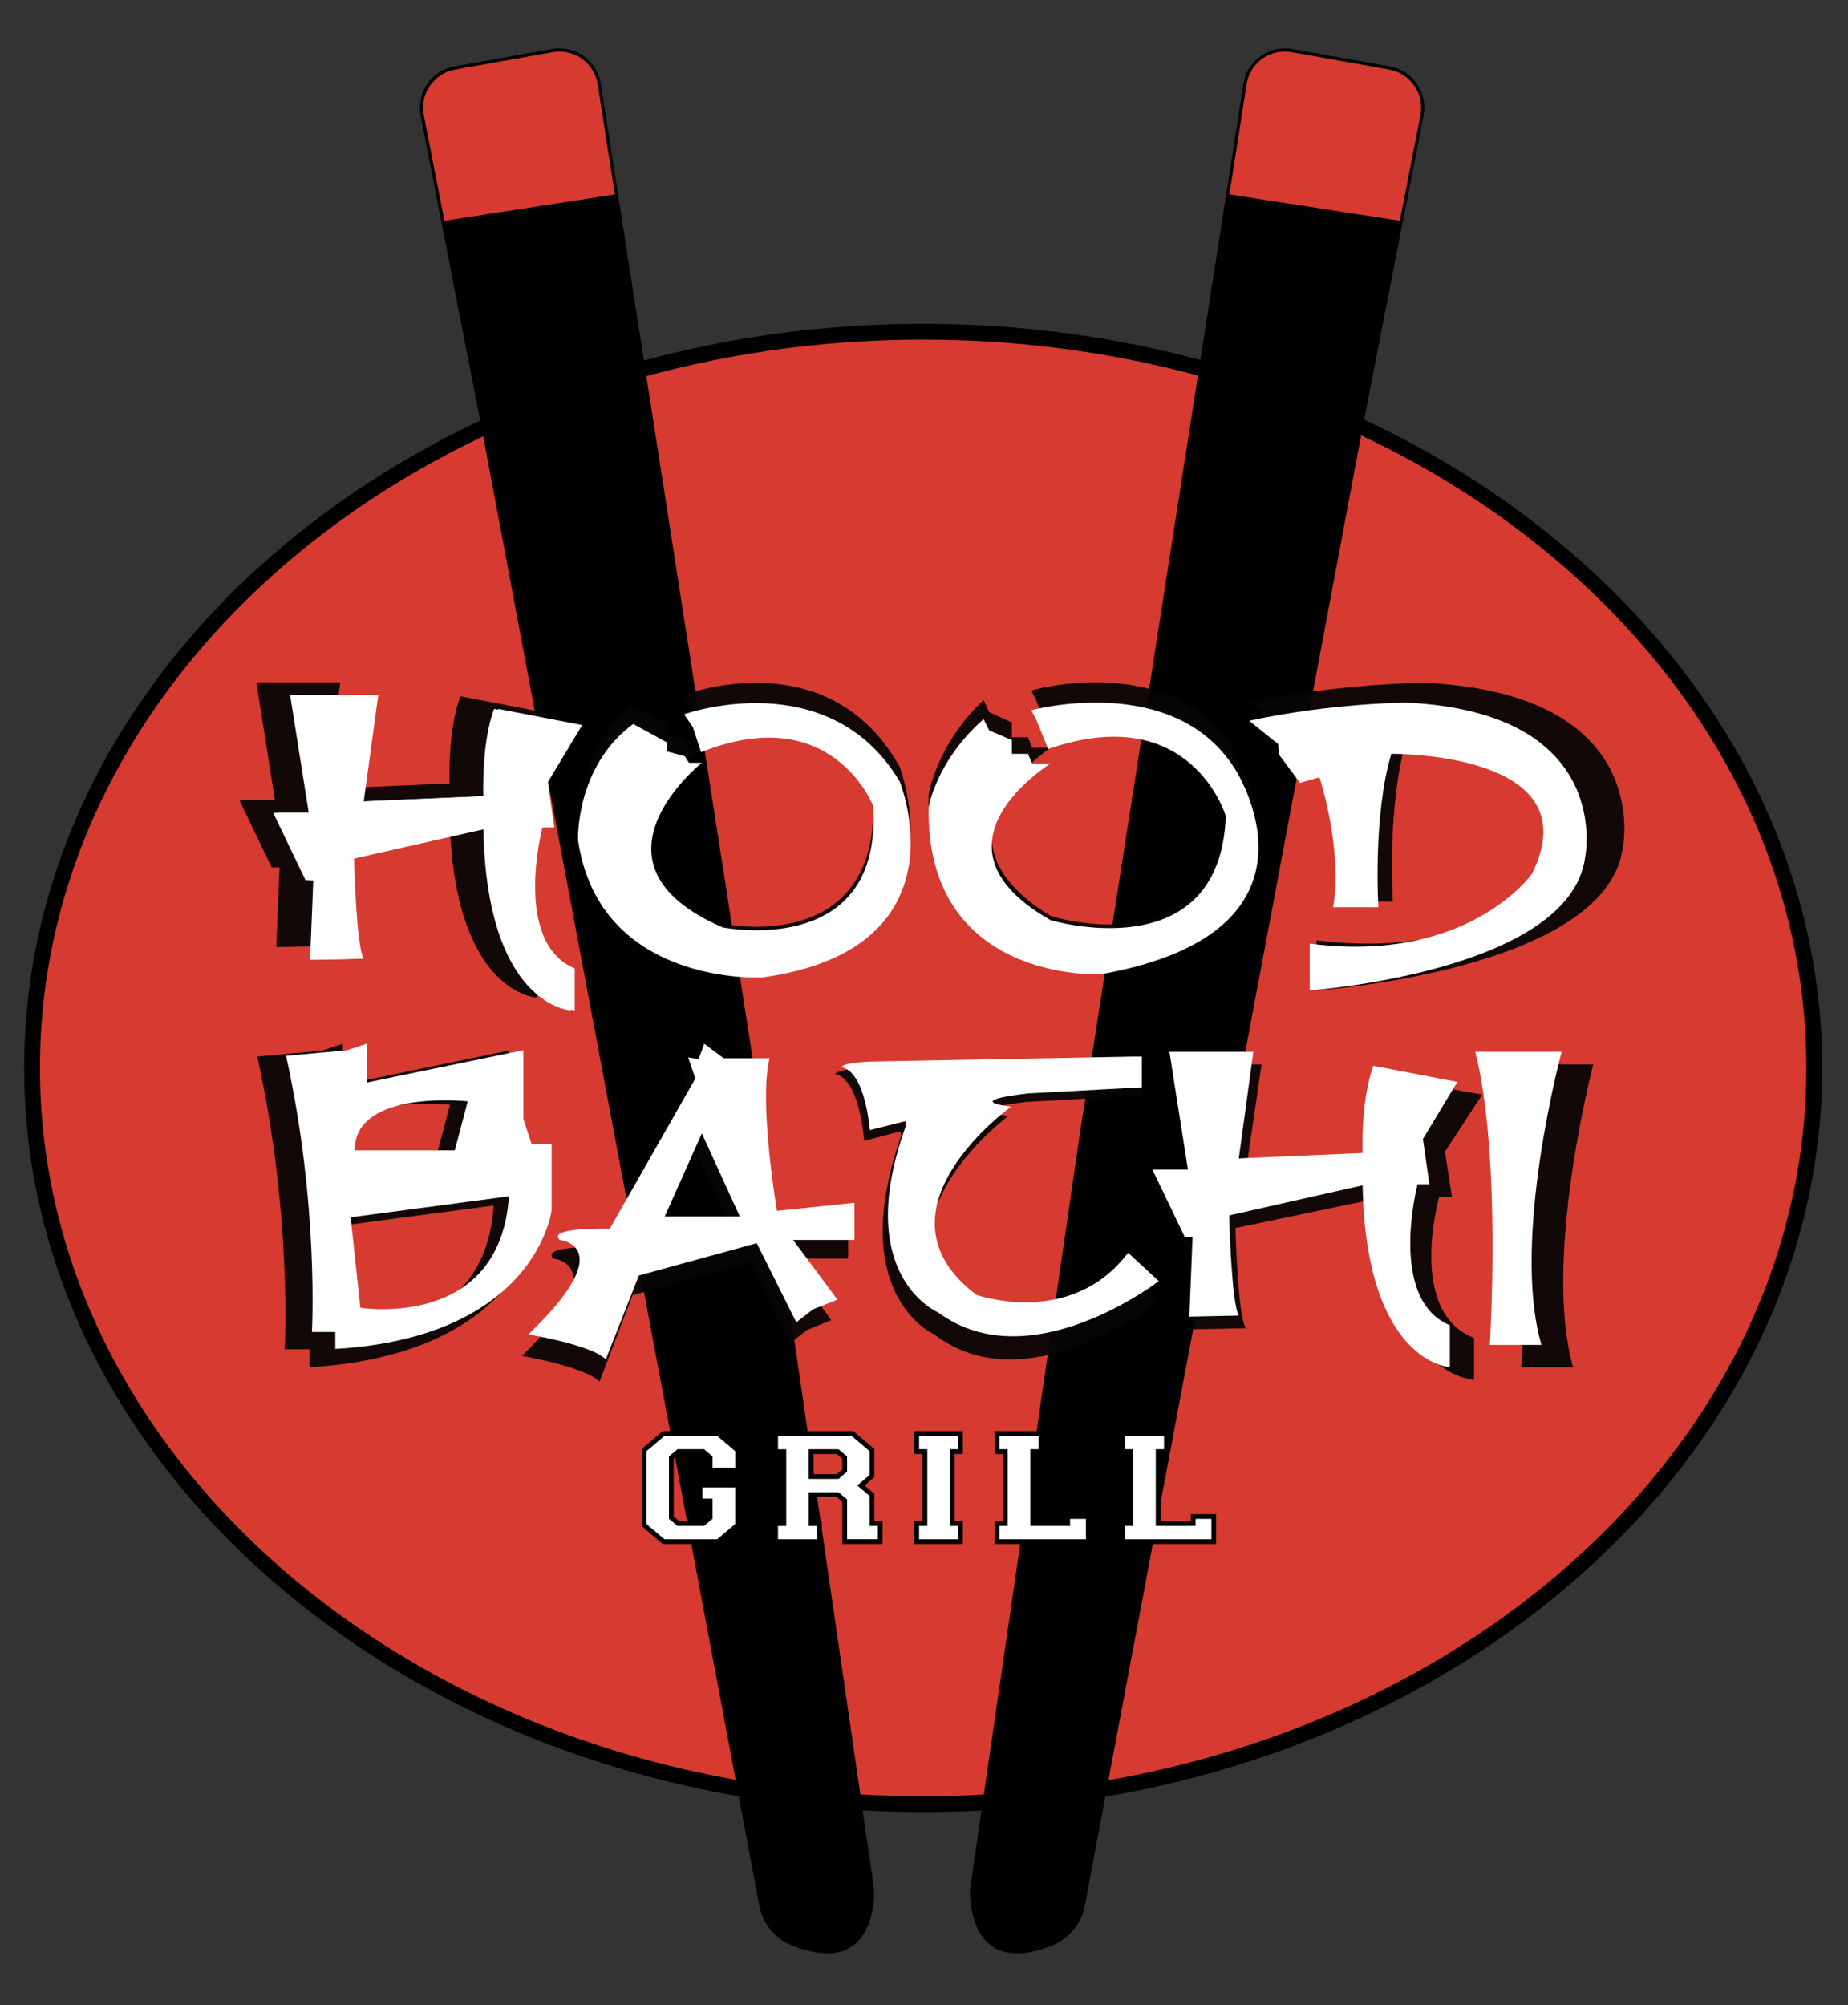
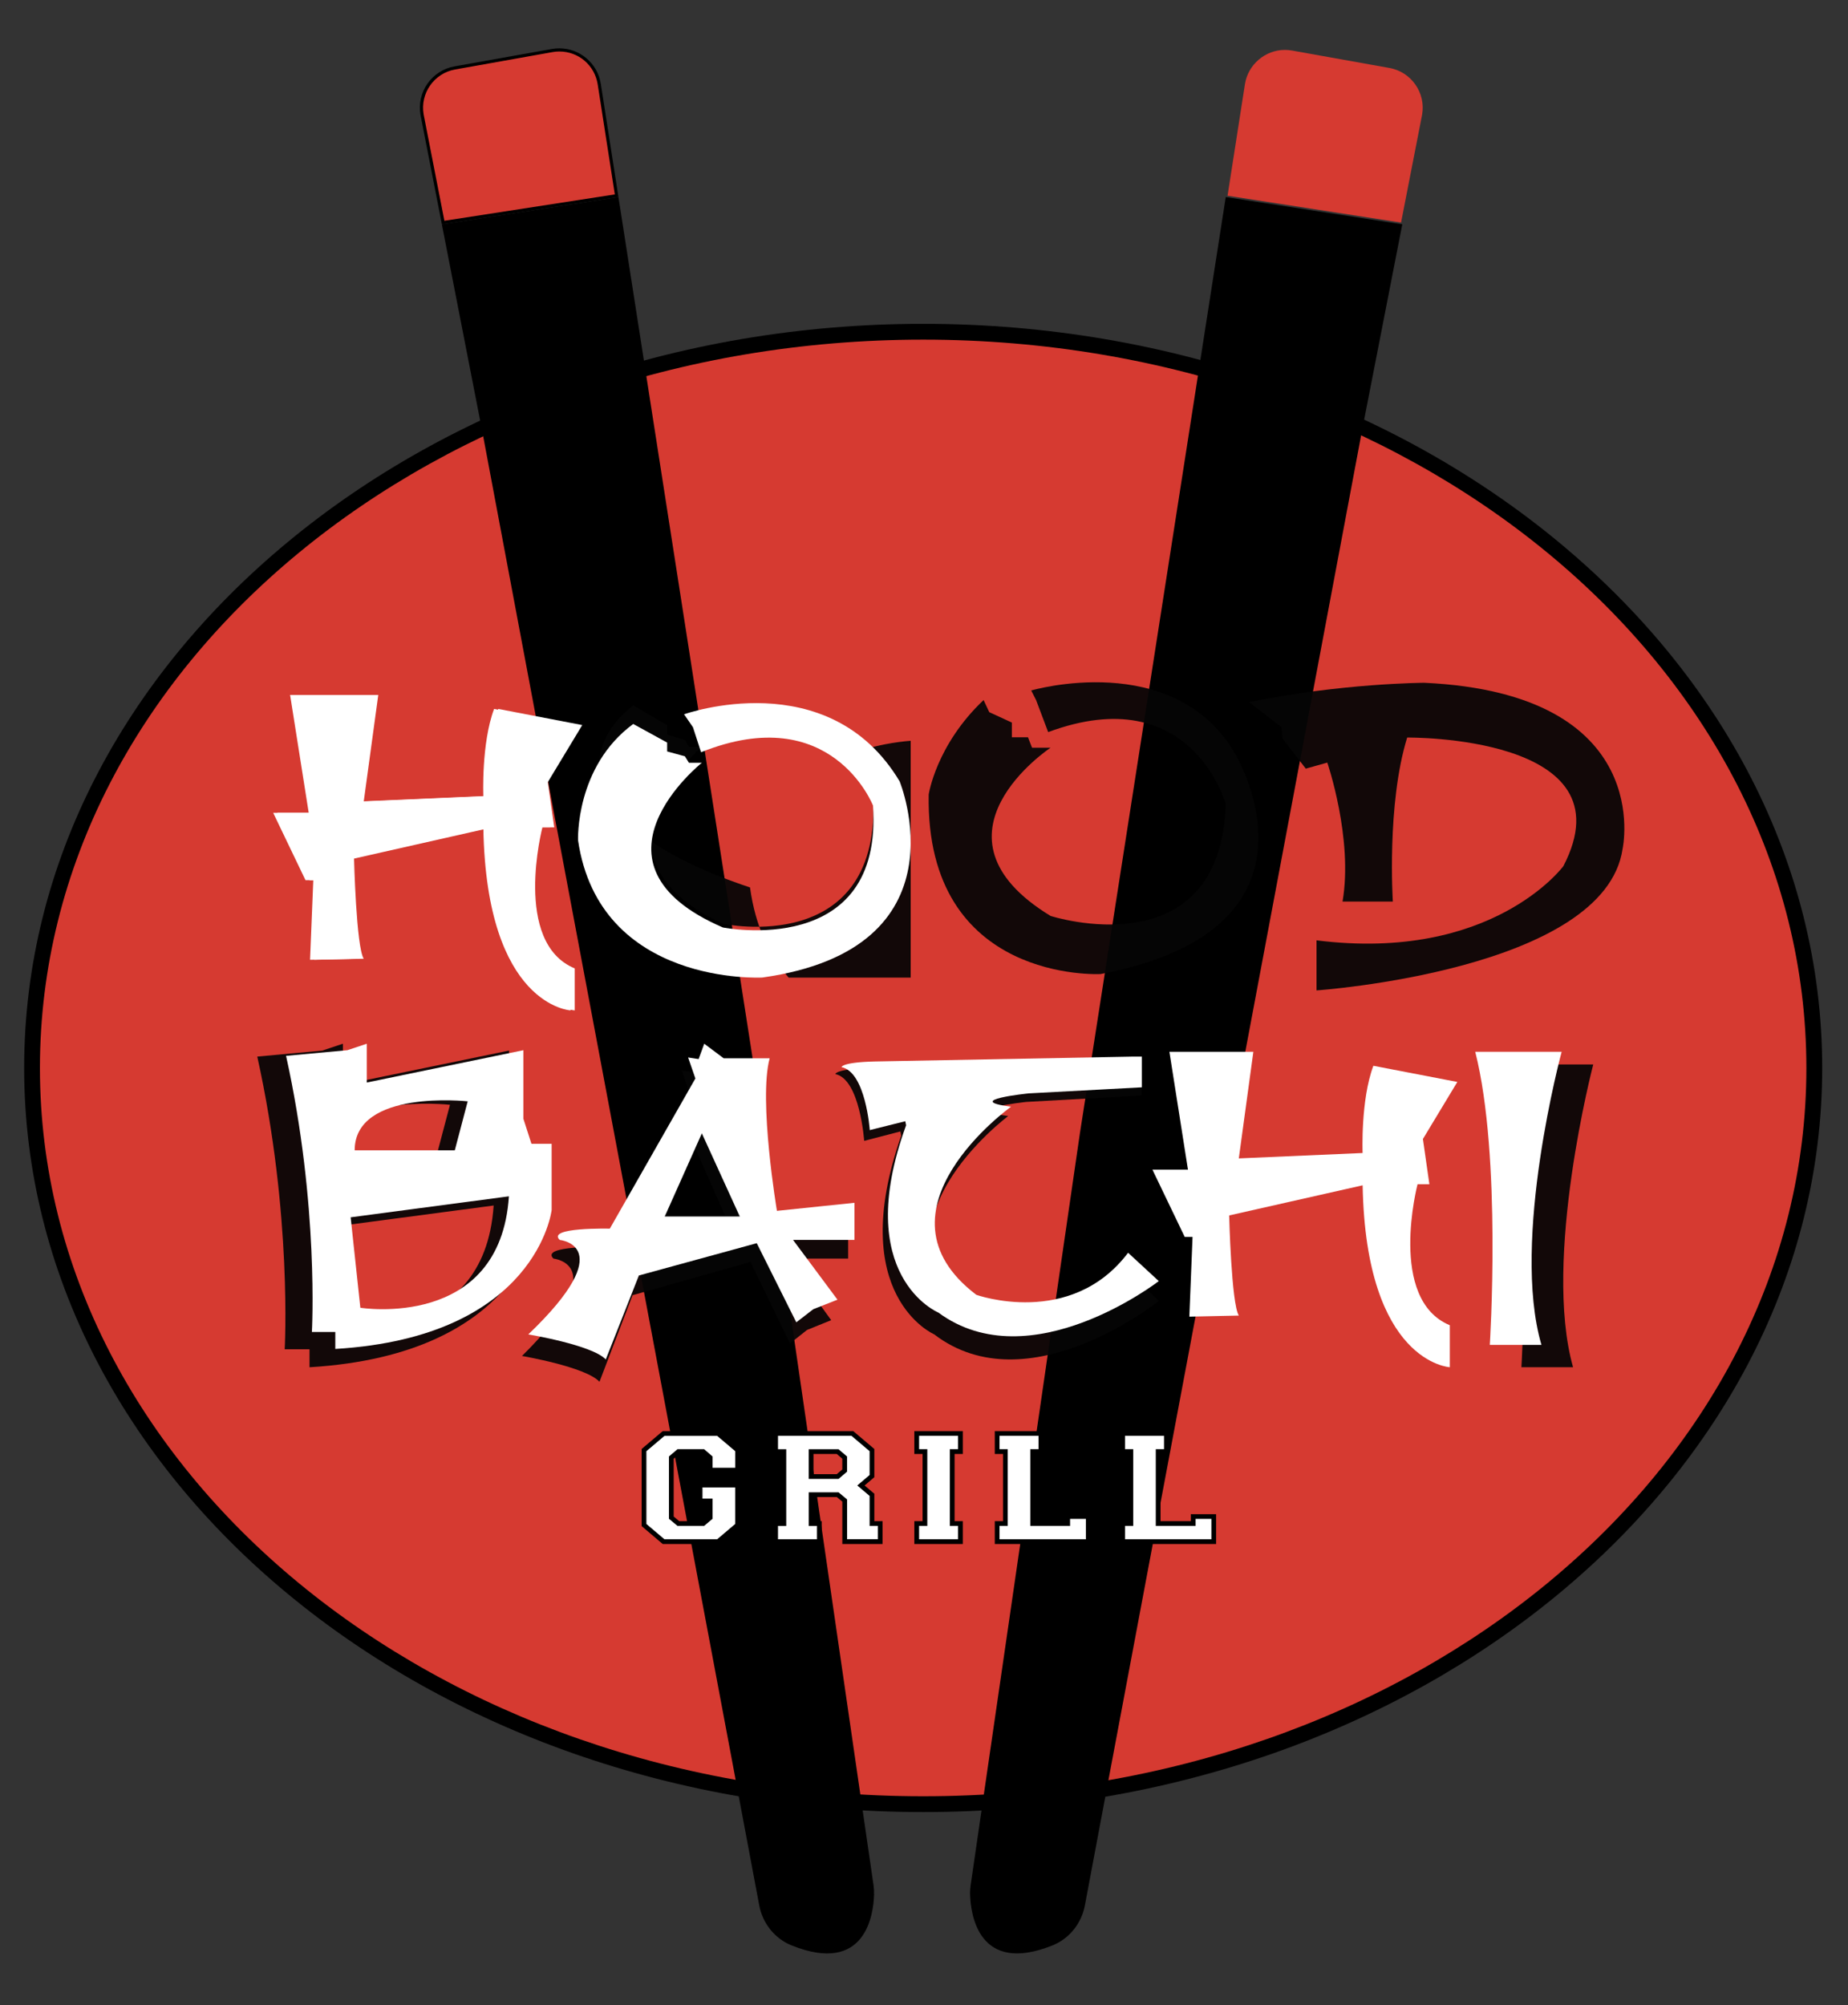
<svg xmlns="http://www.w3.org/2000/svg" xmlns:xlink="http://www.w3.org/1999/xlink" version="1.1" id="Layer_1" x="0px" y="0px" width="76.5px" height="83px" viewBox="0 0 76.5 83" enable-background="new 0 0 76.5 83" xml:space="preserve">
  <rect x="0" y="0" width="76.5" height="83" fill="#333333" stroke="none" />
  <g>
    <g>
      <path fill="#D63A31" d="M74.777,44.203c0,16.648-16.369,30.145-36.562,30.145c-20.192,0-36.562-13.497-36.562-30.145    c0-16.649,16.369-30.145,36.562-30.145C58.409,14.058,74.777,27.554,74.777,44.203" />
      <path d="M38.216,75.002C17.695,75.002,1,61.186,1,44.203c0-16.983,16.695-30.8,37.216-30.8c20.521,0,37.216,13.816,37.216,30.8    C75.432,61.186,58.737,75.002,38.216,75.002 M38.216,14.712c-19.799,0-35.907,13.229-35.907,29.491    c0,16.26,16.108,29.489,35.907,29.489s35.906-13.229,35.906-29.489C74.122,27.942,58.015,14.712,38.216,14.712" />
      <path fill="#D63A31" d="M74.777,44.203c0,16.648-16.369,30.145-36.562,30.145c-20.192,0-36.562-13.497-36.562-30.145    c0-16.649,16.369-30.145,36.562-30.145C58.409,14.058,74.777,27.554,74.777,44.203" />
      <path d="M25.601,8.156l6.037,38.743l4.523,31.132c0.018,0.128,0.026,0.254,0.022,0.383c-0.022,0.802-0.333,3.336-3.405,2.111    c-0.704-0.281-1.208-0.915-1.348-1.659l-11.468-61.02l-1.671-8.56L25.601,8.156z" />
      <path fill="#D63A31" d="M17.472,4.744c-0.157-0.904,0.45-1.771,1.354-1.932l4.033-0.721c0.097-0.018,0.197-0.026,0.296-0.026    c0.829,0,1.523,0.595,1.651,1.416l0.72,4.619l-7.182,1.111L17.472,4.744z" />
      <path d="M23.155,2.131c0.796,0,1.464,0.572,1.587,1.36l0.661,4.246l0.048,0.31l-7.055,1.091l-0.859-4.403    c-0.151-0.869,0.432-1.703,1.3-1.858l4.033-0.72C22.965,2.139,23.061,2.131,23.155,2.131 M23.155,2    c-0.101,0-0.204,0.009-0.307,0.027l-4.033,0.72c-0.942,0.168-1.572,1.066-1.408,2.01l0.885,4.529l7.309-1.13l-0.068-0.439    l-0.662-4.246C24.737,2.612,23.996,2,23.155,2" />
      <path d="M50.741,8.156l-6.036,38.743L40.181,78.03c-0.018,0.128-0.027,0.254-0.023,0.383c0.023,0.802,0.333,3.336,3.404,2.111    c0.705-0.281,1.208-0.915,1.348-1.659l11.468-61.02l1.671-8.56L50.741,8.156z" />
      <path fill="#D63A31" d="M50.816,8.101l0.72-4.619c0.126-0.808,0.836-1.416,1.652-1.416c0.099,0,0.198,0.009,0.296,0.026    l4.032,0.721c0.905,0.161,1.512,1.028,1.354,1.933l-0.872,4.466L50.816,8.101z" />
-       <path d="M53.188,2.131L53.188,2.131c0.095,0,0.191,0.008,0.284,0.025l4.033,0.72c0.869,0.155,1.453,0.989,1.302,1.855l-0.86,4.406    l-7.055-1.091l0.049-0.31l0.662-4.246C51.723,2.703,52.391,2.131,53.188,2.131 M53.188,2c-0.841,0-1.582,0.612-1.716,1.471    l-0.661,4.246l-0.07,0.439l7.309,1.13l0.885-4.529c0.164-0.943-0.465-1.842-1.407-2.01l-4.033-0.72    C53.392,2.009,53.288,2,53.188,2" />
      <g opacity="0.94">
        <g>
          <defs>
            <rect id="SVGID_1_" x="9.91" y="28.239" width="12.621" height="13.056" />
          </defs>
          <clipPath id="SVGID_2_">
            <use xlink:href="#SVGID_1_" overflow="visible" />
          </clipPath>
-           <path clip-path="url(#SVGID_2_)" fill="#050505" d="M10.612,28.239h3.476l-0.602,4.411l5.125-0.223c0,0-0.089-2.183,0.446-3.609      l3.475,0.668l-1.426,2.362l0.268,1.871h-0.49c0,0-1.248,4.769,1.337,5.838v1.738c0,0-3.475-0.178-3.609-7.531l-5.526,1.247      c0,0,0.089,3.655,0.401,4.145l-2.05,0.044l0.134-3.297h-0.324l-1.337-2.785h1.471L10.612,28.239z" />
        </g>
      </g>
      <g opacity="0.94">
        <g>
          <defs>
-             <rect id="SVGID_3_" x="47.707" y="44.058" width="13.653" height="13.056" />
-           </defs>
+             </defs>
          <clipPath id="SVGID_4_">
            <use xlink:href="#SVGID_3_" overflow="visible" />
          </clipPath>
          <path clip-path="url(#SVGID_4_)" fill="#050505" d="M48.466,44.058h3.76l-0.652,4.412l5.543-0.223c0,0-0.097-2.184,0.482-3.609      l3.759,0.668l-1.542,2.362l0.29,1.871h-0.53c0,0-1.35,4.769,1.445,5.837v1.738c0,0-3.759-0.179-3.904-7.531l-5.976,1.247      c0,0,0.096,3.654,0.433,4.145l-2.215,0.045l0.143-3.298h-0.349l-1.446-2.785h1.59L48.466,44.058z" />
        </g>
      </g>
      <g opacity="0.94">
        <g>
          <defs>
            <rect id="SVGID_5_" x="23.928" y="28.262" width="13.771" height="12.202" />
          </defs>
          <clipPath id="SVGID_6_">
            <use xlink:href="#SVGID_5_" overflow="visible" />
          </clipPath>
-           <path clip-path="url(#SVGID_6_)" fill="#050505" d="M26.213,29.19l1.404,0.825v0.395l0.735,0.215l0.167,0.287h0.535      c0,0-5.247,4.487,0.87,7.322c0,0,6.65,1.436,6.215-5.419c0,0-1.705-4.701-7.118-2.369l-0.334-1.112l-0.368-0.574      c0,0,5.981-2.298,8.923,2.979c0,0,2.853,7.437-5.682,8.722c0,0-6.74,0.399-7.63-6.099C23.929,34.36,23.806,31.092,26.213,29.19" />
+           <path clip-path="url(#SVGID_6_)" fill="#050505" d="M26.213,29.19l1.404,0.825v0.395l0.735,0.215l0.167,0.287h0.535      c0,0-5.247,4.487,0.87,7.322c0,0,6.65,1.436,6.215-5.419l-0.334-1.112l-0.368-0.574      c0,0,5.981-2.298,8.923,2.979c0,0,2.853,7.437-5.682,8.722c0,0-6.74,0.399-7.63-6.099C23.929,34.36,23.806,31.092,26.213,29.19" />
        </g>
      </g>
      <g opacity="0.94">
        <g>
          <defs>
            <rect id="SVGID_7_" x="38.442" y="28.239" width="13.653" height="12.08" />
          </defs>
          <clipPath id="SVGID_8_">
            <use xlink:href="#SVGID_7_" overflow="visible" />
          </clipPath>
          <path clip-path="url(#SVGID_8_)" fill="#050505" d="M40.717,28.975l0.234,0.501l0.936,0.431v0.61h0.668l0.167,0.431h0.768      c0,0-5.48,3.625,0,6.963c0,0,7.019,2.261,7.253-4.63c0,0-1.427-5.18-7.353-2.979l-0.501-1.328l-0.201-0.395      c0,0,5.882-1.723,8.421,2.584c0,0,4.445,7.25-5.547,9.153c0,0-7.252,0.394-7.118-7.43C38.445,32.887,38.745,30.84,40.717,28.975      " />
        </g>
      </g>
      <g opacity="0.94">
        <g>
          <defs>
            <rect id="SVGID_9_" x="51.712" y="28.262" width="15.529" height="12.733" />
          </defs>
          <clipPath id="SVGID_10_">
            <use xlink:href="#SVGID_9_" overflow="visible" />
          </clipPath>
          <path clip-path="url(#SVGID_10_)" fill="#050505" d="M54.945,31.564c0,0,1.077,3.144,0.631,5.751h2.082      c0,0-0.26-4.037,0.594-6.788c0,0,9.289-0.107,6.465,5.323c0,0-2.937,3.985-10.218,3.071v2.072c0,0,11.927-0.822,12.67-5.858      c0,0,1.413-6.428-8.21-6.875c0,0-3.456,0.017-7.246,0.802L53.05,30.1l0.037,0.464l0.967,1.25L54.945,31.564z" />
        </g>
      </g>
      <g opacity="0.94">
        <g>
          <defs>
            <rect id="SVGID_11_" x="10.65" y="43.2" width="11.663" height="13.391" />
          </defs>
          <clipPath id="SVGID_12_">
            <use xlink:href="#SVGID_11_" overflow="visible" />
          </clipPath>
          <path clip-path="url(#SVGID_12_)" fill="#050505" d="M21.427,47.593l-0.354-1.098v-3.012l-6.878,1.418V43.2l-0.851,0.283      l-2.694,0.249c1.453,6.553,1.135,12.115,1.135,12.115h1.027v0.744c8.863-0.531,9.501-6.093,9.501-6.093v-2.905H21.427z       M18.627,45.727l-0.567,2.15h-4.396C13.664,45.184,18.627,45.727,18.627,45.727 M13.912,54.784l-0.425-3.967l6.948-0.921      C20.045,55.776,13.912,54.784,13.912,54.784" />
        </g>
      </g>
      <g opacity="0.94">
        <g>
          <defs>
            <rect id="SVGID_13_" x="21.606" y="43.723" width="13.502" height="13.469" />
          </defs>
          <clipPath id="SVGID_14_">
            <use xlink:href="#SVGID_13_" overflow="visible" />
          </clipPath>
          <path clip-path="url(#SVGID_14_)" fill="#050505" d="M35.108,50.509l-3.208,0.345c0,0-0.768-4.719-0.301-6.51h-1.904      l-0.802-0.621l-0.233,0.655l-0.435-0.068l0.301,0.895l-3.543,6.407c0,0-2.64-0.07-2.072,0.482c0,0,2.54,0.241-1.304,4.03      c0,0,2.641,0.449,3.209,1.068l1.37-3.583l4.88-1.378l1.637,3.375l0.703-0.558l1.002-0.406l-1.839-2.549h2.541V50.509z       M27.254,51.096l1.537-3.549l1.571,3.549H27.254z" />
        </g>
      </g>
      <g opacity="0.94">
        <g>
          <defs>
            <rect id="SVGID_15_" x="34.582" y="43.997" width="13.387" height="12.271" />
          </defs>
          <clipPath id="SVGID_16_">
            <use xlink:href="#SVGID_15_" overflow="visible" />
          </clipPath>
          <path clip-path="url(#SVGID_16_)" fill="#050505" d="M35.773,47.221c0,0-0.17-2.551-1.192-2.764c0,0,0-0.212,1.397-0.248      l10.866-0.212h0.41v1.346l-4.77,0.266c0,0-2.861,0.302-0.749,0.585c0,0-6.132,4.571-1.465,8.254c0,0,3.986,1.48,6.405-1.846      l1.293,1.245c0,0-5.416,4.357-9.299,1.381c0,0-3.679-1.593-1.363-8.219l-0.034-0.178L35.773,47.221z" />
        </g>
      </g>
      <g opacity="0.94">
        <g>
          <defs>
            <rect id="SVGID_17_" x="62.379" y="44.058" width="3.575" height="12.532" />
          </defs>
          <clipPath id="SVGID_18_">
            <use xlink:href="#SVGID_17_" overflow="visible" />
          </clipPath>
          <path clip-path="url(#SVGID_18_)" fill="#050505" d="M62.379,44.058h3.575c0,0-2.104,8.044-0.835,12.532h-2.139      C62.979,56.59,63.482,48.546,62.379,44.058" />
        </g>
      </g>
      <path fill="#FFFFFF" d="M12.009,28.763h3.476l-0.602,4.412l5.125-0.223c0,0-0.089-2.183,0.445-3.609l3.476,0.668l-1.426,2.362    l0.268,1.872h-0.49c0,0-1.248,4.768,1.337,5.837v1.738c0,0-3.476-0.179-3.609-7.531l-5.525,1.248c0,0,0.089,3.654,0.401,4.145    l-2.05,0.044l0.134-3.296h-0.323l-1.337-2.786h1.471L12.009,28.763z" />
      <path fill="#FFFFFF" d="M12.182,28.763h3.477l-0.602,4.412l5.124-0.223c0,0-0.088-2.183,0.446-3.609l3.476,0.668l-1.426,2.362    l0.268,1.872h-0.491c0,0-1.247,4.768,1.337,5.837v1.738c0,0-3.476-0.179-3.61-7.531l-5.525,1.248c0,0,0.089,3.654,0.401,4.145    l-2.05,0.044l0.133-3.296h-0.322l-1.337-2.786h1.47L12.182,28.763z" />
      <path fill="#FFFFFF" d="M26.213,29.965l1.404,0.77v0.367l0.735,0.201l0.167,0.268h0.535c0,0-5.247,4.177,0.87,6.817    c0,0,6.65,1.336,6.215-5.046c0,0-1.705-4.378-7.118-2.207L28.686,30.1l-0.368-0.535c0,0,5.981-2.139,8.923,2.774    c0,0,2.853,6.924-5.682,8.121c0,0-6.74,0.372-7.63-5.679C23.929,34.78,23.806,31.737,26.213,29.965" />
-       <path fill="#FFFFFF" d="M40.717,29.766l0.234,0.467l0.936,0.401v0.568h0.668l0.167,0.401h0.768c0,0-5.48,3.375,0,6.483    c0,0,7.019,2.105,7.253-4.311c0,0-1.427-4.824-7.353-2.773l-0.501-1.237l-0.201-0.368c0,0,5.882-1.604,8.421,2.407    c0,0,4.445,6.75-5.547,8.522c0,0-7.252,0.367-7.118-6.918C38.445,33.408,38.745,31.502,40.717,29.766" />
-       <path fill="#FFFFFF" d="M54.62,32.171c0,0,0.969,2.941,0.567,5.381h1.872c0,0-0.234-3.777,0.535-6.35c0,0,8.355-0.1,5.815,4.979    c0,0-2.642,3.73-9.191,2.875v1.938c0,0,10.727-0.769,11.396-5.481c0,0,1.27-6.014-7.387-6.433c0,0-3.108,0.017-6.517,0.752    l1.203,0.969l0.034,0.434l0.869,1.17L54.62,32.171z" />
      <path fill="#FFFFFF" d="M22.001,47.344l-0.334-1.036v-2.84l-6.483,1.338V43.2l-0.802,0.268l-2.54,0.234    c1.369,6.182,1.069,11.429,1.069,11.429h0.969v0.702c8.354-0.501,8.956-5.749,8.956-5.749v-2.741H22.001z M19.361,45.584    l-0.534,2.027h-4.145C14.683,45.071,19.361,45.584,19.361,45.584 M14.917,54.128l-0.401-3.743l6.551-0.869    C20.698,55.064,14.917,54.128,14.917,54.128" />
      <path fill="#FFFFFF" d="M35.37,49.784l-3.208,0.333c0,0-0.769-4.578-0.301-6.315h-1.904L29.153,43.2l-0.233,0.636l-0.435-0.067    l0.301,0.869l-3.542,6.216c0,0-2.64-0.066-2.072,0.468c0,0,2.541,0.233-1.303,3.91c0,0,2.64,0.434,3.208,1.036l1.37-3.475    l4.88-1.337l1.637,3.275l0.702-0.542l1.002-0.395l-1.838-2.473h2.541V49.784z M27.517,50.352l1.537-3.442l1.571,3.442H27.517z" />
      <path fill="#FFFFFF" d="M36.005,46.775c0,0-0.167-2.406-1.17-2.606c0,0,0-0.2,1.371-0.234l10.661-0.201h0.4v1.271l-4.678,0.25    c0,0-2.807,0.284-0.736,0.552c0,0-6.015,4.311-1.437,7.786c0,0,3.91,1.397,6.283-1.741l1.27,1.173c0,0-5.313,4.111-9.124,1.303    c0,0-3.609-1.501-1.336-7.752l-0.034-0.168L36.005,46.775z" />
      <path fill="#FFFFFF" d="M48.409,43.534h3.475l-0.602,4.412l5.125-0.223c0,0-0.089-2.184,0.445-3.61l3.476,0.669l-1.425,2.361    l0.268,1.872h-0.49c0,0-1.248,4.768,1.336,5.837v1.738c0,0-3.475-0.178-3.609-7.53l-5.525,1.247c0,0,0.089,3.654,0.4,4.145    l-2.049,0.044l0.133-3.297h-0.323l-1.337-2.785h1.47L48.409,43.534z" />
      <path fill="#FFFFFF" d="M61.069,43.534h3.577c0,0-2.106,7.787-0.836,12.131h-2.138C61.671,55.665,62.172,47.879,61.069,43.534" />
      <polygon fill="#FFFFFF" points="27.471,63.81 26.66,63.123 26.66,60.019 27.471,59.332 29.722,59.332 30.534,60.019 30.534,60.85     29.397,60.85 29.397,60.329 29.112,60.082 28.082,60.082 27.789,60.33 27.789,62.817 28.081,63.059 29.112,63.059 29.397,62.817     29.397,62.125 28.981,62.125 28.981,61.467 30.534,61.467 30.534,63.123 29.722,63.81   " />
      <path d="M29.687,59.43l0.749,0.634v0.687h-0.94v-0.468l-0.347-0.3h-1.103l-0.354,0.3v2.58l0.354,0.294h1.103l0.347-0.294v-0.836    H29.08v-0.462h1.355v1.512l-0.749,0.635h-2.179l-0.749-0.635v-3.012l0.749-0.634H29.687z M29.758,59.234h-0.071h-2.179h-0.072    L27.38,59.28l-0.749,0.634l-0.069,0.059v0.091v3.012v0.09l0.069,0.059l0.749,0.636l0.055,0.046h0.072h2.179h0.071l0.055-0.046    l0.75-0.636l0.069-0.059v-0.09v-1.512v-0.196h-0.196H29.08h-0.196v0.196v0.462v0.196h0.196h0.219v0.55l-0.223,0.188h-0.959    l-0.229-0.19v-2.396l0.229-0.194h0.958l0.224,0.193v0.378v0.196h0.196h0.94h0.196v-0.196v-0.687v-0.091l-0.069-0.059l-0.749-0.634    L29.758,59.234z" />
      <path fill="#FFFFFF" d="M34.967,63.81v-1.703l-0.292-0.243h-1.1v1.194h0.341v0.751h-1.81v-0.751h0.34v-2.978h-0.34v-0.75h3.178    l0.811,0.688v1.077l-0.457,0.388l0.457,0.387v1.188h0.341v0.751H34.967z M34.675,61.115l0.292-0.247V60.33l-0.292-0.248h-1.099    v1.033H34.675z" />
      <path d="M35.249,59.43l0.749,0.634v0.986l-0.51,0.434l0.51,0.432v1.241h0.341v0.553h-1.273v-1.649l-0.354-0.294h-1.232v1.391h0.34    v0.553h-1.614v-0.553h0.341v-3.174h-0.341V59.43H35.249z M33.479,61.213h1.232l0.354-0.3v-0.629l-0.354-0.3h-1.232V61.213     M35.321,59.234h-0.073h-3.043h-0.196v0.196v0.553v0.196h0.196h0.145v2.781h-0.145h-0.196v0.197v0.553v0.197h0.196h1.614h0.197    V63.71v-0.553V62.96h-0.197h-0.144v-0.998h0.965l0.229,0.19v1.557v0.197h0.197h1.273h0.196V63.71v-0.553V62.96h-0.196h-0.145    v-1.044v-0.091l-0.07-0.058l-0.333-0.283l0.334-0.284l0.069-0.059v-0.091v-0.986v-0.091l-0.07-0.059l-0.748-0.634L35.321,59.234z     M33.675,60.18h0.964l0.229,0.195v0.447l-0.229,0.194h-0.964V60.18z" />
      <polygon fill="#FFFFFF" points="37.948,63.81 37.948,63.059 38.289,63.059 38.289,60.082 37.948,60.082 37.948,59.332     39.759,59.332 39.759,60.082 39.418,60.082 39.418,63.059 39.759,63.059 39.759,63.81   " />
      <path d="M39.66,59.43v0.553h-0.34v3.174h0.34v0.555h-1.613v-0.555h0.34v-3.174h-0.34V59.43H39.66z M39.857,59.234H39.66h-1.613    h-0.197v0.196v0.553v0.197h0.197h0.144v2.781h-0.144h-0.197v0.196v0.555v0.195h0.197h1.613h0.197v-0.195v-0.555v-0.196H39.66    h-0.144V60.18h0.144h0.197v-0.197V59.43V59.234z" />
      <polygon fill="#FFFFFF" points="41.278,63.81 41.278,63.059 41.619,63.059 41.619,60.082 41.278,60.082 41.278,59.332     43.088,59.332 43.088,60.082 42.748,60.082 42.748,63.059 44.199,63.059 44.199,62.77 45.049,62.77 45.049,63.81   " />
      <path d="M42.991,59.43v0.553h-0.341v3.174h1.647v-0.29h0.654v0.844h-3.575v-0.555h0.34v-3.174h-0.34V59.43H42.991z M43.187,59.234    h-0.196h-1.614H41.18v0.196v0.553v0.197h0.197h0.144v2.781h-0.144H41.18v0.196v0.555v0.195h0.197h3.575h0.196v-0.195v-0.844    v-0.195h-0.196h-0.654h-0.196v0.195v0.093h-1.255V60.18h0.145h0.196v-0.197V59.43V59.234z" />
      <polygon fill="#FFFFFF" points="46.474,63.81 46.474,63.059 46.814,63.059 46.814,60.082 46.474,60.082 46.474,59.332     48.283,59.332 48.283,60.082 47.943,60.082 47.943,63.059 49.395,63.059 49.395,62.77 50.244,62.77 50.244,63.81   " />
      <path d="M48.186,59.43v0.553h-0.341v3.174h1.648v-0.29h0.654v0.844h-3.576v-0.555h0.341v-3.174h-0.341V59.43H48.186z     M48.381,59.234h-0.196h-1.615h-0.196v0.196v0.553v0.197h0.196h0.145v2.781h-0.145h-0.196v0.196v0.555v0.195h0.196h3.576h0.196    v-0.195v-0.844v-0.195h-0.196h-0.654h-0.197v0.195v0.093h-1.254V60.18h0.145h0.196v-0.197V59.43V59.234z" />
    </g>
  </g>
</svg>